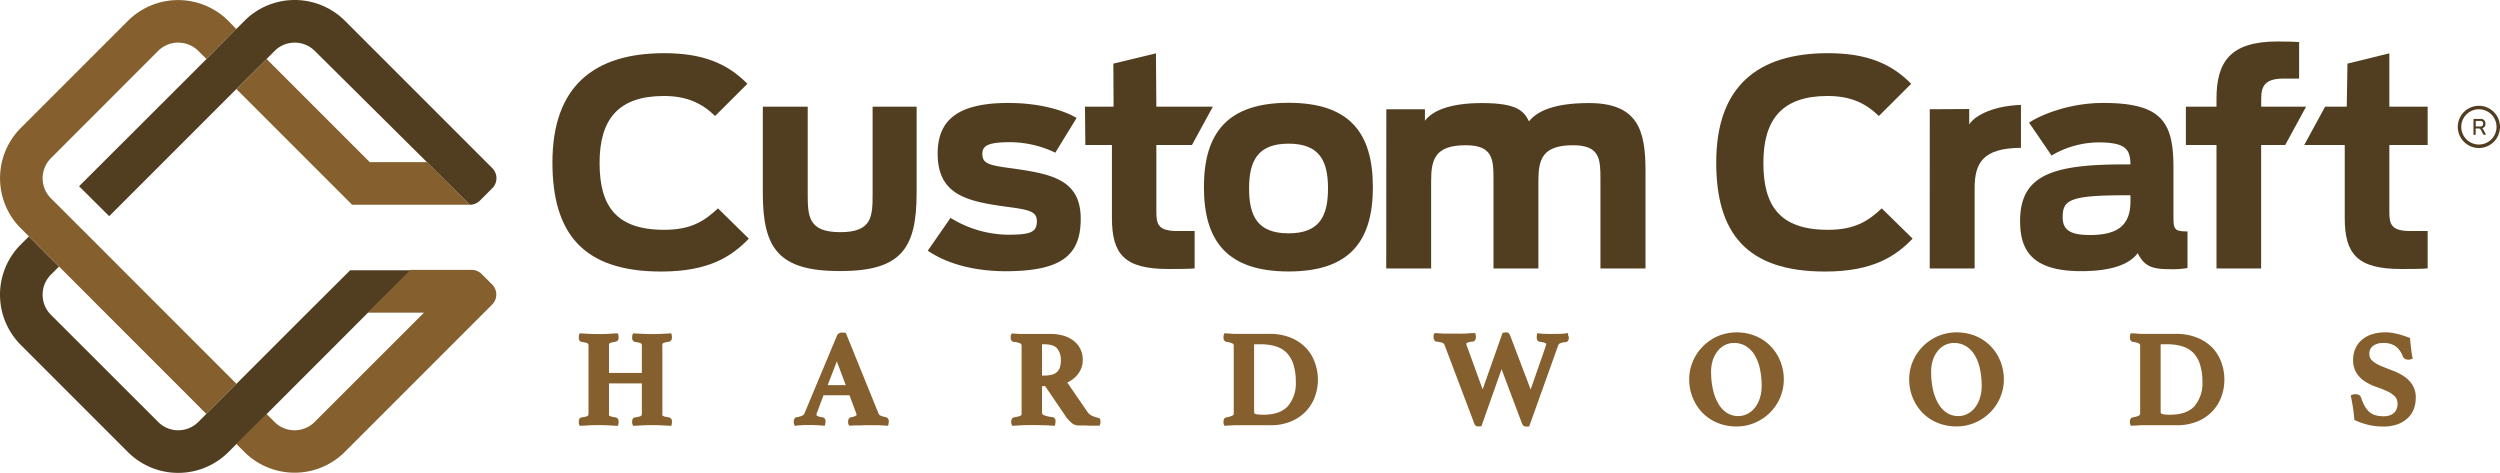
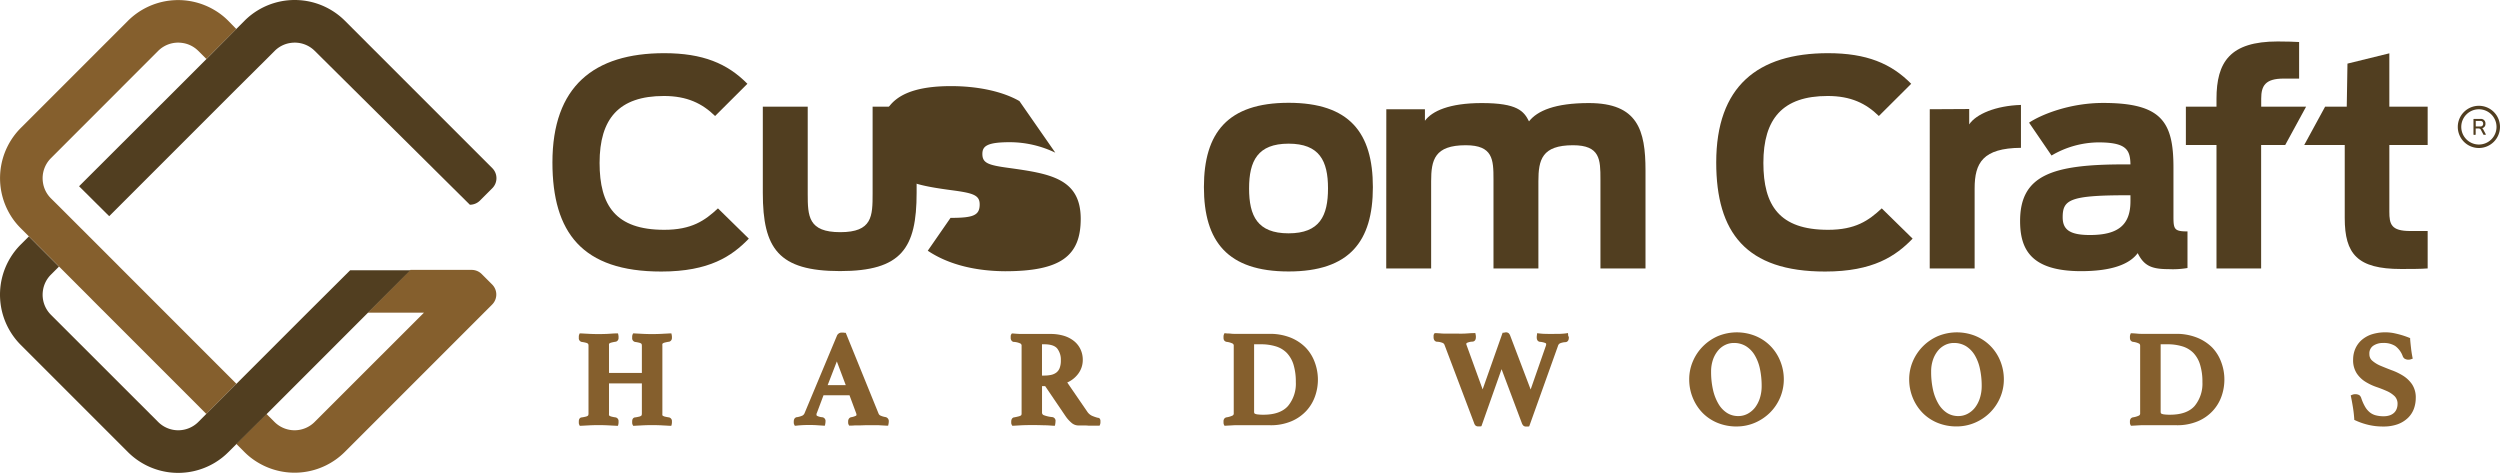
<svg xmlns="http://www.w3.org/2000/svg" id="Layer_1" data-name="Layer 1" viewBox="0 0 668.05 126.37">
  <defs>
    <style>.cls-1{fill:#513e20;}.cls-2{fill:#855f2d;}</style>
  </defs>
  <title>logo</title>
  <path class="cls-1" d="M662.41,39.55a5.64,5.64,0,1,1,5.64-5.64A5.65,5.65,0,0,1,662.41,39.55Zm0-10.35a4.71,4.71,0,1,0,4.71,4.71A4.72,4.72,0,0,0,662.41,29.2Z" />
  <path class="cls-1" d="M664.16,33.06a1.11,1.11,0,0,1-.89,1.19.77.77,0,0,1,.3.34l.68,1.28c0,.09,0,.16-.09.16h-.26c-.21,0-.27,0-.32-.13L663,34.8a.73.73,0,0,0-.8-.47h-.65v1.55c0,.11,0,.15-.17.15h-.26c-.12,0-.16,0-.16-.15V31.94c0-.11,0-.16.16-.16h1.71A1.19,1.19,0,0,1,664.16,33.06Zm-1.37-.74h-1.22v1.47h1.22a.68.68,0,0,0,.76-.73A.68.68,0,0,0,662.79,32.32Z" />
  <path class="cls-1" d="M147.62,43.4c0-20.32,11.08-29.19,29.87-29.19,10.31,0,16.88,2.75,22.23,8.18L191.09,31c-3.44-3.36-7.49-5.35-13.68-5.35-12.07,0-17.19,6.11-17.19,17.88,0,11.38,4.28,17.88,17.27,17.88,7.33,0,10.85-2.45,14.36-5.73l8.25,8.09c-4.5,4.66-10.54,8.79-23.38,8.79C155.56,72.58,147.62,62.11,147.62,43.4Z" />
  <path class="cls-1" d="M203.84,51.57V28.5h12V51.8c0,6,.15,10.24,8.71,10.24s8.63-4.28,8.63-10.32V28.5h11.76v23c0,14.83-4,20.94-20.47,20.94S203.84,66.39,203.84,51.57Z" />
-   <path class="cls-1" d="M247.92,67,254,58.22a29.8,29.8,0,0,0,15.28,4.5c6,0,7.79-.61,7.79-3.59,0-2.52-1.76-3.05-7.64-3.82-10.69-1.45-18.87-3-18.87-14.28,0-8.79,5.2-13.52,18.87-13.52,7,0,13.68,1.37,18.26,4L282,40.8A28.12,28.12,0,0,0,269.84,38c-6.11,0-7.33,1.07-7.33,3.13,0,2.45,1.53,3,7.11,3.75,11,1.53,19.17,2.82,19.17,13.6,0,9.93-5.35,14-20.24,14C261.14,72.43,253.73,70.9,247.92,67Z" />
-   <path class="cls-1" d="M289.93,28.5h7.64L297.51,17l11.38-2.75L309,28.5h15.1l-5.58,10.24H309v17.8c0,3.36.46,5.19,5.57,5.19h4.66v10c-1.75.15-5,.15-7.1.15-11.69,0-15-4-15-13.6V38.74h-7.11Z" />
+   <path class="cls-1" d="M247.92,67,254,58.22c6,0,7.79-.61,7.79-3.59,0-2.52-1.76-3.05-7.64-3.82-10.69-1.45-18.87-3-18.87-14.28,0-8.79,5.2-13.52,18.87-13.52,7,0,13.68,1.37,18.26,4L282,40.8A28.12,28.12,0,0,0,269.84,38c-6.11,0-7.33,1.07-7.33,3.13,0,2.45,1.53,3,7.11,3.75,11,1.53,19.17,2.82,19.17,13.6,0,9.93-5.35,14-20.24,14C261.14,72.43,253.73,70.9,247.92,67Z" />
  <path class="cls-1" d="M321.71,50c0-14.51,6.34-22.53,22.62-22.53s22.53,8,22.53,22.53-6.26,22.54-22.53,22.54S321.71,64.56,321.71,50Zm33.16.31c0-7.33-2.29-11.92-10.54-11.92S333.78,43,333.78,50.35s2.22,12,10.55,12S354.87,57.68,354.87,50.35Z" />
  <path class="cls-1" d="M370.45,29.19l10.32,0v3.08c1.91-2.59,6.5-4.73,15.21-4.73,9.47,0,11.23,2.14,12.6,4.89,2.22-2.83,6.95-4.89,16-4.89,13.07,0,15.13,7.25,15.13,18v26.2H427.67V47.9c0-5.27-.08-9.09-7.33-9.09-8.33,0-9.25,3.9-9.25,9.63v23.3h-12V47.9c0-5.27-.15-9.09-7.41-9.09-8.33,0-9.25,3.9-9.25,9.63v23.3h-12Z" />
  <path class="cls-1" d="M458.61,43.4c0-20.32,11.07-29.19,29.87-29.19,10.31,0,16.88,2.75,22.23,8.18L502.07,31c-3.43-3.36-7.48-5.35-13.67-5.35-12.07,0-17.19,6.11-17.19,17.88,0,11.38,4.28,17.88,17.27,17.88,7.33,0,10.84-2.45,14.36-5.73l8.25,8.09c-4.51,4.66-10.54,8.79-23.38,8.79C466.55,72.58,458.61,62.11,458.61,43.4Z" />
  <path class="cls-1" d="M515.67,29.19l10.54-.06v4.11c1.83-2.75,7.11-5,13.83-5.2V39.5c-10.16.08-12.38,4-12.38,10.85V71.74h-12Z" />
  <path class="cls-1" d="M539.81,59.06c0-12.23,8.55-15.13,27.73-15.13h1.76c-.08-3.89-1.07-5.88-8.56-5.88a25,25,0,0,0-12.53,3.51l-6-8.78c3.06-2.06,10.7-5.27,19.79-5.27,15.58,0,18.79,5,18.79,17.19V57.84c0,3.43.23,4,3.75,4v9.78a23.48,23.48,0,0,1-5.05.3c-4.58,0-6.57-.91-8.25-4.28-2.21,3-7,4.82-15.2,4.82C542.71,72.43,539.81,66.62,539.81,59.06Zm29.49-5.27V52.18h-1c-15.28,0-17.11,1.23-17.11,5.88,0,3.21,1.76,4.74,7.26,4.74C566,62.8,569.3,60.13,569.3,53.79Z" />
  <path class="cls-1" d="M584.11,28.5h8.18V26.44c0-9.86,3.59-15.36,16.35-15.36,2.82,0,4.35.08,5.73.15V21h-4.13c-4.89,0-6,1.91-6,5.35V28.5h12l-5.58,10.24h-6.44v33H592.29v-33h-8.18Z" />
  <path class="cls-1" d="M621.32,28.5h5.78L627.29,17l11.19-2.75V28.5h10.24V38.74H638.48v17.8c0,3.36.46,5.19,5.58,5.19h4.66v10c-1.76.15-5,.15-7.11.15-11.68,0-15.05-4-15.05-13.6V38.74H615.74Z" />
  <path class="cls-2" d="M177,91.92a.32.32,0,0,1,.12-.15,1.5,1.5,0,0,1,.53-.23,11,11,0,0,1,1.21-.24,1,1,0,0,0,.69-1,2.93,2.93,0,0,0,0-.37,2.75,2.75,0,0,0-.06-.44l-.08-.4-.4,0-2.44.13c-1.74.07-2.91.07-4.62,0l-2.45-.13-.33,0-.13.31a1.56,1.56,0,0,0-.11.57v.33a1,1,0,0,0,.76,1.07,9.5,9.5,0,0,1,1.15.22,1.59,1.59,0,0,1,.49.21.42.42,0,0,1,.14.2,1.75,1.75,0,0,1,.05.45v7.2h-8.78V92.4a3.11,3.11,0,0,1,0-.49.29.29,0,0,1,.12-.14,1.41,1.41,0,0,1,.53-.23,11,11,0,0,1,1.21-.24,1,1,0,0,0,.69-1c0-.09,0-.21,0-.37a2.75,2.75,0,0,0-.06-.44l-.08-.4-.41,0c-.76,0-1.58.09-2.47.13-1.76.07-2.89.07-4.6,0l-2.43-.13-.34,0-.13.32a1.47,1.47,0,0,0-.1.56v.33a1,1,0,0,0,.76,1.07,8.91,8.91,0,0,1,1.14.22,1.36,1.36,0,0,1,.49.21.44.44,0,0,1,.15.2,1.75,1.75,0,0,1,.05.45v18a1.83,1.83,0,0,1-.05.46.41.41,0,0,1-.14.19,1.39,1.39,0,0,1-.5.22,9.64,9.64,0,0,1-1.12.22c-.18,0-.78.14-.78,1.07v.32a1.26,1.26,0,0,0,.12.57l.13.28.32,0,2.43-.13c1.71-.07,2.84-.07,4.6,0l2.47.13.39,0,.1-.38a3.17,3.17,0,0,0,.06-.43c0-.16,0-.28,0-.36a1,1,0,0,0-.76-1.07,9.28,9.28,0,0,1-1.14-.22,1.72,1.72,0,0,1-.53-.23.27.27,0,0,1-.12-.15,3,3,0,0,1,0-.49v-8h8.78v8a1.83,1.83,0,0,1-.05.46.36.36,0,0,1-.14.19,1.4,1.4,0,0,1-.49.22,9.87,9.87,0,0,1-1.13.22c-.18,0-.78.14-.78,1.07v.32a1.26,1.26,0,0,0,.12.57l.14.28.31,0,2.45-.13c1.71-.07,2.88-.07,4.62,0l2.44.13.38,0,.1-.38a3.17,3.17,0,0,0,.06-.43,2.71,2.71,0,0,0,0-.36,1,1,0,0,0-.76-1.07,11.1,11.1,0,0,1-1.14-.22,1.72,1.72,0,0,1-.53-.23.27.27,0,0,1-.12-.15,3,3,0,0,1,0-.49v-18A2.87,2.87,0,0,1,177,91.92Z" />
  <path class="cls-2" d="M236.58,111.44a5,5,0,0,1-1.21-.35,1,1,0,0,1-.59-.55L226,88.93l-.26,0-.42-.06-.41,0a1.37,1.37,0,0,0-1.29.9L215,110.4a1.28,1.28,0,0,1-.57.65,5.61,5.61,0,0,1-1.42.42c-.21,0-.9.15-.9,1.18v.29a1.19,1.19,0,0,0,.13.53l.14.29.32,0c.64-.08,1.21-.12,1.74-.15a35.5,35.5,0,0,1,3.58,0l2,.13.41,0,.08-.41a3.26,3.26,0,0,0,.08-.7,1,1,0,0,0-.89-1.14,3.61,3.61,0,0,1-1.34-.36c-.16-.1-.18-.19-.18-.26s0-.14,0-.25a1.67,1.67,0,0,1,.12-.31l1.76-4.69H227l1.79,4.82a1.26,1.26,0,0,1,.08.39.28.28,0,0,1-.2.29,5,5,0,0,1-1.28.38,1,1,0,0,0-.53.36,1.28,1.28,0,0,0-.22.77v.29a1.18,1.18,0,0,0,.12.53l.14.28.31,0c.33,0,.74,0,1.22-.06l1.5,0,1.47-.05c.47,0,.87,0,1.21,0,.64,0,1.33,0,2.06,0l2.26.13.4,0,.08-.39a3.46,3.46,0,0,0,.09-.74A1.1,1.1,0,0,0,236.58,111.44ZM226,102.91h-4.83l2.45-6.33Z" />
  <path class="cls-2" d="M293.3,111.63a11.16,11.16,0,0,1-1.49-.52,3.11,3.11,0,0,1-1.29-1.13l-5.33-7.77a7.39,7.39,0,0,0,2.89-2.28,6.12,6.12,0,0,0,1.26-3.75,6.57,6.57,0,0,0-.6-2.82A6.26,6.26,0,0,0,287,91.14a8.06,8.06,0,0,0-2.72-1.41,12.25,12.25,0,0,0-3.56-.49h-5.43c-.69,0-1.47,0-2.34,0s-1.63-.08-2.3-.13l-.27,0-.15.23a1,1,0,0,0-.15.54v.33a1.23,1.23,0,0,0,.2.78,1.12,1.12,0,0,0,.49.37l.11,0a4.76,4.76,0,0,1,1.81.44.65.65,0,0,1,.3.64v18a1.14,1.14,0,0,1-.06.43.34.34,0,0,1-.16.17,2,2,0,0,1-.59.23c-.3.08-.7.17-1.18.26-.23,0-.78.24-.78,1.14v.29a1.07,1.07,0,0,0,.13.53l.14.28.3,0,2.24-.13c1.93-.08,4.09-.06,5.86,0,1,0,1.9.08,2.59.13l.41,0,.08-.41a4.15,4.15,0,0,0,.08-.73,1,1,0,0,0-.91-1.18,8.37,8.37,0,0,1-2.25-.52.73.73,0,0,1-.44-.75v-7h.84l5.43,8a9,9,0,0,0,1.57,1.77,2.8,2.8,0,0,0,1.8.74h1.27c.51,0,1,0,1.53.06l1.51,0c.46,0,.82,0,1.08,0l.35,0,.13-.33a1.46,1.46,0,0,0,.1-.53v-.32a1.08,1.08,0,0,0-.22-.75A.86.86,0,0,0,293.3,111.63Zm-9.82-15.31a5.52,5.52,0,0,1-.31,2,2.77,2.77,0,0,1-.84,1.19,3.56,3.56,0,0,1-1.37.65,8.46,8.46,0,0,1-1.9.2h-.62V92h.62c1.66,0,2.83.38,3.45,1.13A4.87,4.87,0,0,1,283.48,96.32Z" />
  <path class="cls-2" d="M348.85,92.83a12,12,0,0,0-4-2.62,14.86,14.86,0,0,0-5.55-1h-8.34c-.33,0-.65,0-1,0s-.71,0-1.11-.06-.83,0-1.32-.09l-.35,0-.13.33a1.39,1.39,0,0,0-.1.53v.28a1.58,1.58,0,0,0,.11.65,1,1,0,0,0,.7.5,5,5,0,0,1,1.63.46.63.63,0,0,1,.29.62v18a.61.61,0,0,1-.37.64,5.64,5.64,0,0,1-1.56.45,1,1,0,0,0-.54.29,1.17,1.17,0,0,0-.26.85v.29a1.32,1.32,0,0,0,.11.53l.14.28.31,0,2.35-.13c.82,0,1.54,0,2.15,0h7.38a14.14,14.14,0,0,0,5.72-1.07,11.57,11.57,0,0,0,4-2.81,11.16,11.16,0,0,0,2.32-3.92,13.28,13.28,0,0,0-.09-9A11.17,11.17,0,0,0,348.85,92.83Zm-2.58,9.25a9.32,9.32,0,0,1-2.09,6.41c-1.38,1.55-3.58,2.33-6.54,2.33a11.64,11.64,0,0,1-1.49-.07,2.49,2.49,0,0,1-.77-.18.36.36,0,0,1-.19-.15,1,1,0,0,1-.07-.43V92h1.77a13.45,13.45,0,0,1,4.08.57,6.92,6.92,0,0,1,2.9,1.75,7.93,7.93,0,0,1,1.78,3.11A15.65,15.65,0,0,1,346.27,102.08Z" />
  <path class="cls-2" d="M419.06,89.76,419,89l-.47.07c-.46.07-1,.11-1.6.14-1.19,0-2.49.05-4,0-.74,0-1.32-.08-1.72-.12l-.45-.06-.06.46-.05.45a1.07,1.07,0,0,0,0,.25c0,1,.66,1.13.84,1.15a4.93,4.93,0,0,1,1.47.33.31.31,0,0,1,.21.32,1.94,1.94,0,0,1-.15.61l-4,11.48-5.45-14.35a2,2,0,0,0-.37-.64,1.13,1.13,0,0,0-1.06-.24l-.35.06-.26,0-5.34,15.14-4.27-11.77a2.82,2.82,0,0,1-.09-.27.32.32,0,0,1,0-.14c0-.05,0-.15.22-.27a3.9,3.9,0,0,1,1.43-.31c.21,0,.9-.14.9-1.15a2.19,2.19,0,0,0,0-.33,2.57,2.57,0,0,0-.06-.4l-.08-.4-.41,0c-.74,0-1.57.09-2.5.13s-1.79,0-2.57,0c-.33,0-.72,0-1.16,0l-1.37,0c-.46,0-.92,0-1.37-.06l-1.21-.07h-.27l-.15.21a1,1,0,0,0-.15.57v.31c0,1,.63,1.2.88,1.22a4.22,4.22,0,0,1,1.63.35,1,1,0,0,1,.43.53l7.88,20.82a1.62,1.62,0,0,0,.4.7,1.05,1.05,0,0,0,.72.22h.23a2,2,0,0,0,.36,0l.26-.06,5.38-15.23,5.43,14.45a1.82,1.82,0,0,0,.42.66,1,1,0,0,0,.68.22h.26l.34,0,.26-.06,7.68-21.47a1.11,1.11,0,0,1,.53-.7,4.42,4.42,0,0,1,1.47-.32c.21,0,.9-.15.9-1.18a1.48,1.48,0,0,0,0-.26S419.06,89.86,419.06,89.76Z" />
  <path class="cls-2" d="M473,92.36a12.06,12.06,0,0,0-4-2.62,13.29,13.29,0,0,0-9.9.06,12.9,12.9,0,0,0-4,2.71,12.59,12.59,0,0,0-2.71,4,12.16,12.16,0,0,0-1,4.9,12.84,12.84,0,0,0,1,5,12.55,12.55,0,0,0,2.65,4,11.92,11.92,0,0,0,4,2.62,13.22,13.22,0,0,0,5,.93,12.44,12.44,0,0,0,4.93-1,13,13,0,0,0,4-2.69,12.55,12.55,0,0,0,3.7-8.9,12.87,12.87,0,0,0-1-5A12.15,12.15,0,0,0,473,92.36Zm-9.69-.71a6.06,6.06,0,0,1,3.22.84,7.14,7.14,0,0,1,2.33,2.37,11.78,11.78,0,0,1,1.42,3.65,21.93,21.93,0,0,1,.47,4.65,10.52,10.52,0,0,1-.46,3.17,8.38,8.38,0,0,1-1.29,2.55,6.31,6.31,0,0,1-2,1.69,5.24,5.24,0,0,1-2.51.61,5.49,5.49,0,0,1-3-.84,7.15,7.15,0,0,1-2.28-2.41,13,13,0,0,1-1.46-3.76,21.5,21.5,0,0,1-.51-4.83,9.74,9.74,0,0,1,.51-3.26,7.74,7.74,0,0,1,1.36-2.42,5.67,5.67,0,0,1,1.93-1.5A5.24,5.24,0,0,1,463.34,91.65Z" />
  <path class="cls-2" d="M531.8,92.36a12.26,12.26,0,0,0-4-2.62,13.32,13.32,0,0,0-9.91.06,12.8,12.8,0,0,0-6.72,6.7,12.33,12.33,0,0,0-1,4.9,13,13,0,0,0,1,5,12.57,12.57,0,0,0,2.66,4,11.87,11.87,0,0,0,4,2.62,13.26,13.26,0,0,0,5,.93,12.41,12.41,0,0,0,4.93-1,12.88,12.88,0,0,0,4-2.69,12.59,12.59,0,0,0,2.71-4,12.31,12.31,0,0,0,1-4.91,13,13,0,0,0-1-5A12.15,12.15,0,0,0,531.8,92.36Zm-9.7-.71a6.1,6.1,0,0,1,3.23.84,7.24,7.24,0,0,1,2.33,2.37,11.78,11.78,0,0,1,1.41,3.65,21.28,21.28,0,0,1,.48,4.65,10.52,10.52,0,0,1-.47,3.17,8.16,8.16,0,0,1-1.29,2.55,6.09,6.09,0,0,1-2,1.69,5.21,5.21,0,0,1-2.51.61,5.54,5.54,0,0,1-3-.84,7.25,7.25,0,0,1-2.28-2.41,13,13,0,0,1-1.46-3.76,22.11,22.11,0,0,1-.5-4.83,9.74,9.74,0,0,1,.51-3.26,7.73,7.73,0,0,1,1.35-2.42,5.77,5.77,0,0,1,1.93-1.5A5.27,5.27,0,0,1,522.1,91.65Z" />
  <path class="cls-2" d="M591.11,92.83a12.11,12.11,0,0,0-4.05-2.62,14.86,14.86,0,0,0-5.55-1h-8.34l-1,0q-.51,0-1.11-.06t-1.32-.09l-.35,0-.13.33a1.61,1.61,0,0,0-.1.53v.28a1.76,1.76,0,0,0,.11.65,1,1,0,0,0,.71.5,4.92,4.92,0,0,1,1.62.46c.14.08.29.22.29.62v18a.62.62,0,0,1-.36.64,5.64,5.64,0,0,1-1.56.45,1.05,1.05,0,0,0-.55.29,1.22,1.22,0,0,0-.26.85v.29a1.18,1.18,0,0,0,.12.53l.14.28.31,0,2.34-.13c.82,0,1.54,0,2.16,0h7.37a14.19,14.19,0,0,0,5.73-1.07,11.43,11.43,0,0,0,4-2.81,11.19,11.19,0,0,0,2.33-3.92,13.43,13.43,0,0,0,.74-4.35,13.06,13.06,0,0,0-.84-4.7A11.14,11.14,0,0,0,591.11,92.83Zm-2.58,9.25a9.37,9.37,0,0,1-2.09,6.41c-1.38,1.55-3.58,2.33-6.55,2.33a11.47,11.47,0,0,1-1.48-.07,2.49,2.49,0,0,1-.77-.18.36.36,0,0,1-.19-.15,1,1,0,0,1-.08-.43V92h1.77a13.36,13.36,0,0,1,4.08.57,7,7,0,0,1,2.91,1.75,7.79,7.79,0,0,1,1.77,3.11A15.32,15.32,0,0,1,588.53,102.08Z" />
  <path class="cls-2" d="M644.56,102.71a8.15,8.15,0,0,0-2.43-2.32,15.92,15.92,0,0,0-3.08-1.48c-1-.38-2-.78-2.95-1.18a8.27,8.27,0,0,1-2.18-1.34,2.23,2.23,0,0,1-.77-1.79,2.46,2.46,0,0,1,1-2.19,4.52,4.52,0,0,1,2.67-.76,5.69,5.69,0,0,1,3.24.81,5.89,5.89,0,0,1,2,2.72,1.53,1.53,0,0,0,.42.61,2,2,0,0,0,1.86.18l.39-.13-.08-.4c-.14-.7-.27-1.5-.37-2.39s-.19-1.69-.24-2.4v-.3l-.28-.11a23.2,23.2,0,0,0-3.54-1.1,12.18,12.18,0,0,0-6.56.24A8,8,0,0,0,631,90.93a6.73,6.73,0,0,0-1.64,2.32,7.38,7.38,0,0,0-.56,2.87,6.41,6.41,0,0,0,1,3.7,7.59,7.59,0,0,0,2.33,2.22,14.58,14.58,0,0,0,2.93,1.38c1,.34,1.94.71,2.8,1.1a7.07,7.07,0,0,1,2.06,1.38,2.85,2.85,0,0,1,.75,2.11,3.54,3.54,0,0,1-.23,1.24,2.85,2.85,0,0,1-.64,1,3.22,3.22,0,0,1-1.14.71,4.89,4.89,0,0,1-1.74.27,7.7,7.7,0,0,1-2.15-.27,4.2,4.2,0,0,1-1.58-.83,5.39,5.39,0,0,1-1.22-1.49,12.23,12.23,0,0,1-1-2.28,1.57,1.57,0,0,0-.52-.77,2.26,2.26,0,0,0-1.93-.08l-.36.15.08.38c.19.92.36,1.88.52,2.87s.27,2,.34,3l0,.27.23.12a17.94,17.94,0,0,0,3.18,1.14,16.66,16.66,0,0,0,4.37.53,11,11,0,0,0,3.87-.62,7.82,7.82,0,0,0,2.71-1.69,6.52,6.52,0,0,0,1.59-2.46,8.49,8.49,0,0,0,.49-2.82A6.34,6.34,0,0,0,644.56,102.71Z" />
-   <polyline class="cls-2" points="114.08 43.32 98.8 43.32 76.61 21.13 71.24 15.76 63.18 23.81 63.18 23.81 68.55 29.18 82.69 43.32 94.08 54.71 110.19 54.71 111.03 54.71 125.56 54.71" />
  <path class="cls-2" d="M63.18,102.56l-5.37-5.37L29.18,68.55l-5.37-5.37-8-8L13.61,53a7.48,7.48,0,0,1-2.14-4.29,7.56,7.56,0,0,1,2.14-6.44L42.25,13.61a7.56,7.56,0,0,1,6.44-2.14A7.48,7.48,0,0,1,53,13.61l2.15,2.15,8-8L61,5.56a18.16,18.16,0,0,0-3.61-2.82A19,19,0,0,0,34.19,5.56L5.56,34.19A19,19,0,0,0,2.74,57.42,18.16,18.16,0,0,0,5.56,61l2.15,2.15L35.45,90.92,15.76,71.24l5.37,5.37L35.45,90.92l19.68,19.69h0m0,0L35.45,90.92l14.32,14.32Z" />
  <path class="cls-2" d="M98.28,83.56h15l-29.2,29.19a7.58,7.58,0,0,1-10.73,0l-2.15-2.14-8.06,8h0l2.15,2.15a18.16,18.16,0,0,0,3.61,2.82,19,19,0,0,0,23.24-2.82l37.24-37.25,2.13-2.13a3.79,3.79,0,0,0,0-5.36l-2.79-2.79a3.8,3.8,0,0,0-2.68-1.11H109.67" />
  <path class="cls-1" d="M71.24,15.76l2.15-2.15a7.48,7.48,0,0,1,4.29-2.14,7.56,7.56,0,0,1,6.44,2.14l41.44,41.1a3.82,3.82,0,0,0,2.69-1.11l3.3-3.3a3.8,3.8,0,0,0,0-5.37l-1.61-1.61L92.18,5.56A19,19,0,0,0,68.94,2.73a18.59,18.59,0,0,0-3.61,2.83L63.18,7.71l-8,8.05-5.36,5.37L21.13,49.77l8.05,8,34-34Z" />
  <path class="cls-1" d="M7.71,63.18,5.56,65.33a18.59,18.59,0,0,0-2.83,3.61A19,19,0,0,0,5.56,92.18l28.63,28.63a19,19,0,0,0,23.24,2.82,18.78,18.78,0,0,0,3.6-2.82l2.15-2.15,8.06-8,38.43-38.44H93.57L82.18,83.56l-19,19-8,8L53,112.75a7.59,7.59,0,0,1-10.74,0L13.61,84.12a7.56,7.56,0,0,1-2.14-6.44,7.48,7.48,0,0,1,2.14-4.29l2.15-2.15" />
</svg>